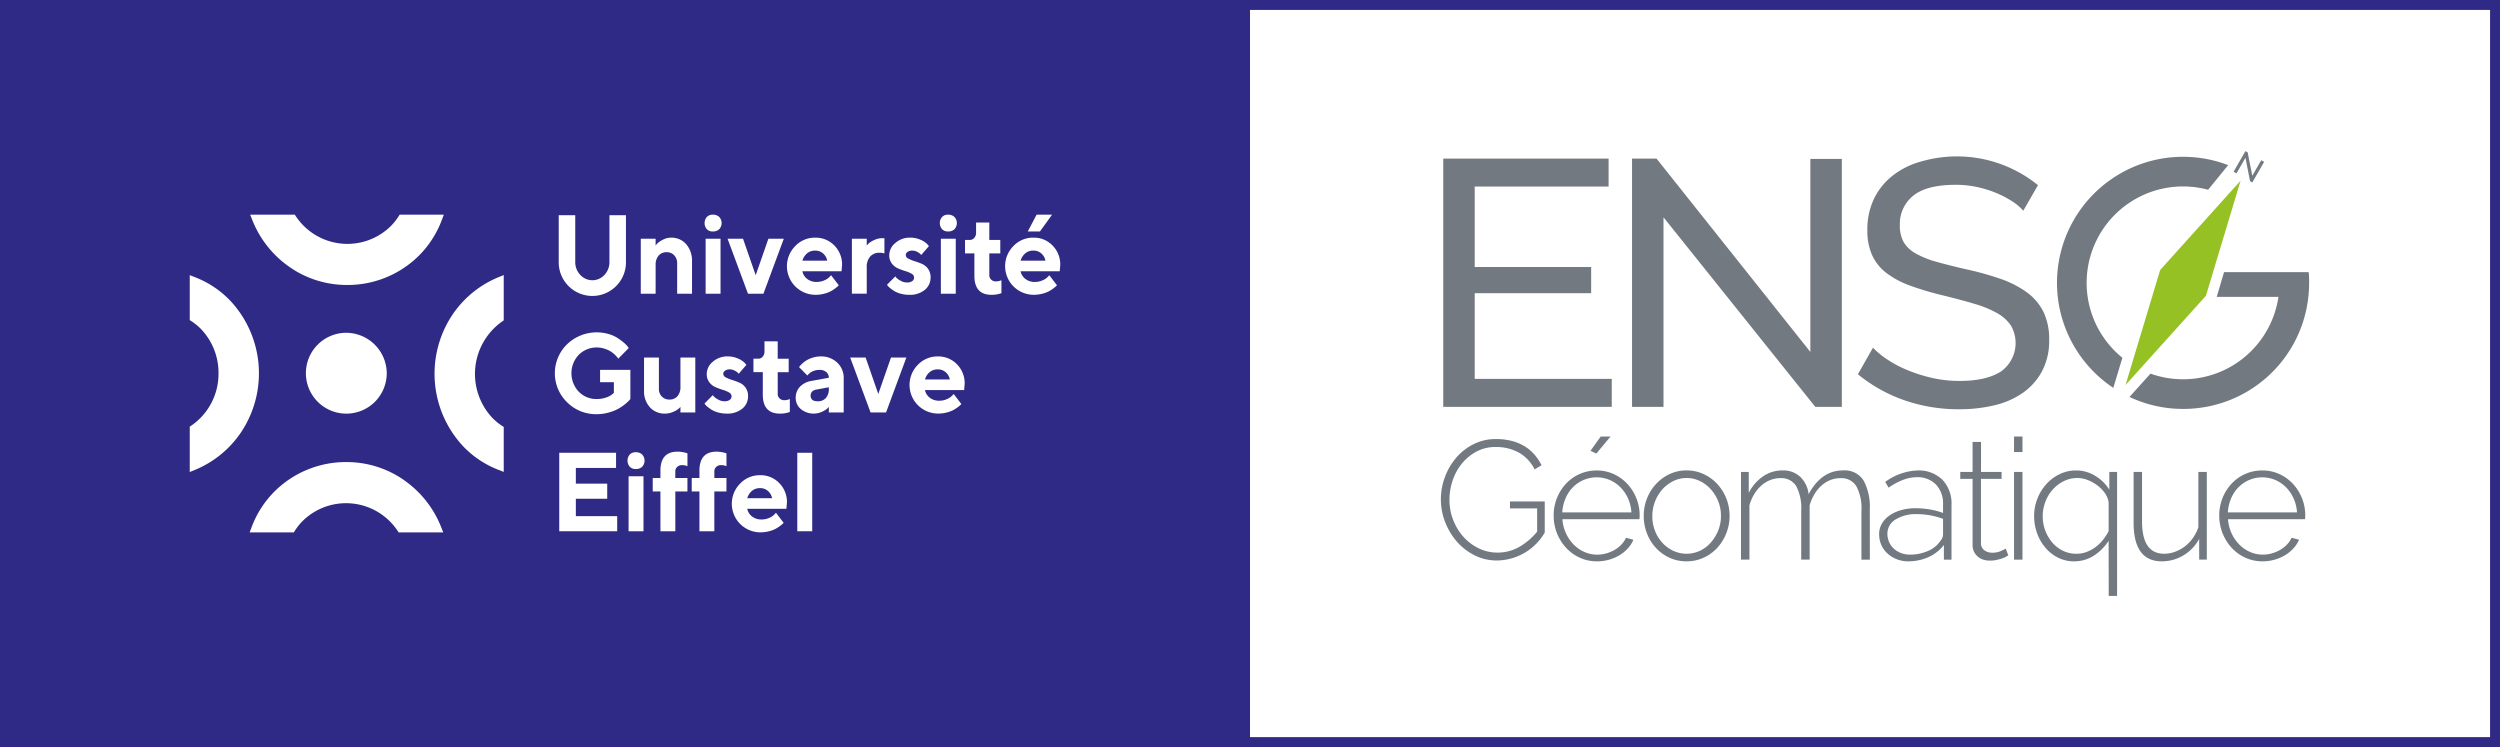
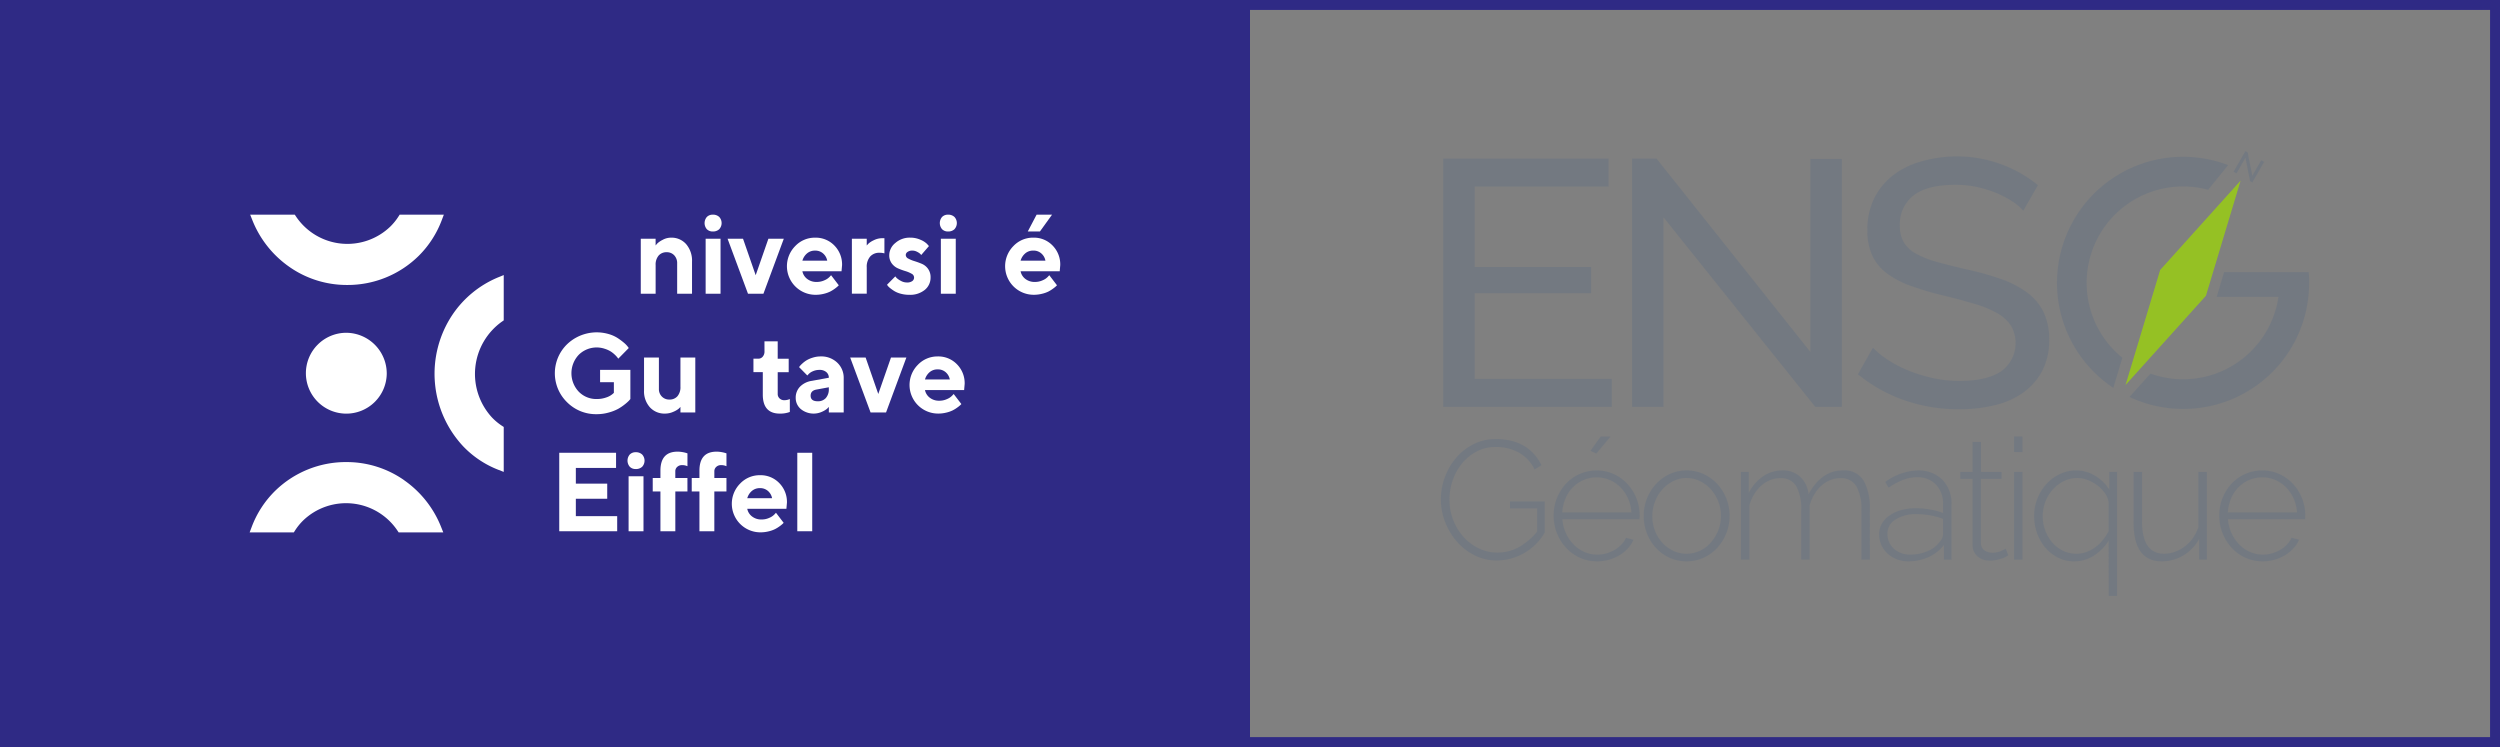
<svg xmlns="http://www.w3.org/2000/svg" id="Logo_endossement_couleur" data-name="Logo endossement couleur" viewBox="0 0 503.452 150.442">
  <rect x="0" y="0" width="503.452" height="150.442" fill="#808080" stroke="none" />
  <defs>
    <style>.cls-1{fill:#2f2a85;}.cls-2{fill:#fff;}.cls-3{fill:#737981;}.cls-4{fill:#95c124;fill-rule:evenodd;}</style>
  </defs>
  <title>ENSG-couleurs</title>
  <rect id="Fond_bleu" data-name="Fond bleu" class="cls-1" x="1.007" y="0.964" width="250.719" height="148.453" />
-   <rect id="Fond_blanc" data-name="Fond blanc" class="cls-2" x="251.726" y="0.948" width="250.731" height="148.516" />
  <path id="Contour_bleu" data-name="Contour bleu" class="cls-1" d="M514.124,15.01V161.452H14.672V15.01H514.124m2-2H12.672V163.452H516.124V13.01Z" transform="translate(-12.672 -13.01)" />
  <g id="Logo_Gustave_Eiffel" data-name="Logo Gustave Eiffel">
    <g id="Symbole">
      <path class="cls-2" d="M94.079,109.725a20.147,20.147,0,0,0-11.6-3.661,20.371,20.371,0,0,0-14.474,5.867,20.08,20.08,0,0,0-4.648,7.2l-.414,1.095h8.9l.234-.369a11.614,11.614,0,0,1,1.614-2,12.461,12.461,0,0,1,19.03,2.021l.236.353h8.984l-.441-1.108a20.82,20.82,0,0,0-7.428-9.393" transform="translate(-12.672 -13.01)" />
-       <path class="cls-2" d="M59.045,73.565a19.651,19.651,0,0,0-7.084-4.725l-1.077-.421V77.47l.363.237a11.674,11.674,0,0,1,1.975,1.641,12.771,12.771,0,0,1,3.454,8.93,12.641,12.641,0,0,1-5.443,10.415l-.349.239v9.135l1.091-.45a20.607,20.607,0,0,0,9.24-7.551,21.4,21.4,0,0,0-2.17-26.5" transform="translate(-12.672 -13.01)" />
      <path class="cls-2" d="M70.919,66.738a20.155,20.155,0,0,0,11.6,3.66,20.369,20.369,0,0,0,14.474-5.866,20.111,20.111,0,0,0,4.648-7.2l.414-1.094h-8.9l-.234.368A11.621,11.621,0,0,1,91.3,58.611,12.461,12.461,0,0,1,72.27,56.59l-.236-.353H63.05l.441,1.108a20.83,20.83,0,0,0,7.428,9.393" transform="translate(-12.672 -13.01)" />
      <path class="cls-2" d="M113.766,77.77l.348-.241V68.4l-1.091.448a20.621,20.621,0,0,0-9.241,7.55,21.4,21.4,0,0,0,2.173,26.5,19.62,19.62,0,0,0,7.081,4.724l1.078.421v-9.05l-.361-.238a11.556,11.556,0,0,1-1.976-1.641,12.936,12.936,0,0,1,1.989-19.344" transform="translate(-12.672 -13.01)" />
      <path class="cls-2" d="M90.555,88.3a8.142,8.142,0,1,1-8.141-8.275A8.209,8.209,0,0,1,90.555,88.3" transform="translate(-12.672 -13.01)" />
    </g>
    <g id="Université_Gustave_Eiffel" data-name="Université Gustave Eiffel">
      <g id="Université">
-         <path id="U" class="cls-2" d="M134.391,68.376A3.721,3.721,0,0,0,135.4,65.72V56.353h3.328V65.72a6.771,6.771,0,1,1-13.54,0V56.353h3.328V65.72a3.719,3.719,0,0,0,1.014,2.651,3.293,3.293,0,0,0,4.862.005" transform="translate(-12.672 -13.01)" />
        <path id="n" class="cls-2" d="M144.7,62.447a5.372,5.372,0,0,1,.37-.435,4.472,4.472,0,0,1,1.045-.7,3.488,3.488,0,0,1,1.7-.442,3.9,3.9,0,0,1,3.041,1.312,5.105,5.105,0,0,1,1.176,3.538v6.437h-2.993V66.062a2.267,2.267,0,0,0-.591-1.636,2,2,0,0,0-1.522-.623,2.064,2.064,0,0,0-1.622.677,2.8,2.8,0,0,0-.6,1.924v5.753h-2.992V61.091H144.7Z" transform="translate(-12.672 -13.01)" />
        <path id="i" class="cls-2" d="M157.519,59.162a1.79,1.79,0,0,1-1.3.463,1.6,1.6,0,0,1-1.208-.463,1.9,1.9,0,0,1,.005-2.458,1.612,1.612,0,0,1,1.2-.463,1.794,1.794,0,0,1,1.3.463,1.825,1.825,0,0,1,0,2.458m.259,13h-3V61.091h3Z" transform="translate(-12.672 -13.01)" />
        <polygon id="v" class="cls-2" points="150.63 59.147 146.521 48.08 149.632 48.08 152.181 55.422 154.738 48.08 157.841 48.08 153.742 59.147 150.63 59.147" />
        <path id="e" class="cls-2" d="M174.258,67.639a2.551,2.551,0,0,0,.943,1.525,3,3,0,0,0,1.942.623,3.66,3.66,0,0,0,1.566-.336,3.034,3.034,0,0,0,1.015-.677l.314-.341,1.549,2.028-.2.2a6.1,6.1,0,0,1-.58.47,6.89,6.89,0,0,1-.944.589,6.1,6.1,0,0,1-1.295.458,6.775,6.775,0,0,1-1.643.2,5.758,5.758,0,0,1-4.108-9.815,5.418,5.418,0,0,1,4-1.692,5.216,5.216,0,0,1,3.881,1.581,5.416,5.416,0,0,1,1.551,3.953l-.109,1.234Zm.938-3.6a3,3,0,0,0-.938,1.466h5a2.538,2.538,0,0,0-.83-1.454,2.353,2.353,0,0,0-1.61-.574,2.429,2.429,0,0,0-1.621.562" transform="translate(-12.672 -13.01)" />
        <path id="r" class="cls-2" d="M190.776,64.034a3.606,3.606,0,0,0-1-.121,2.4,2.4,0,0,0-1.87.761,3.142,3.142,0,0,0-.689,2.182v5.3h-2.992V61.091h2.992v1.356c.088-.1.21-.238.37-.4a4.32,4.32,0,0,1,1.045-.657,3.728,3.728,0,0,1,1.7-.407h.445Z" transform="translate(-12.672 -13.01)" />
        <path id="s" class="cls-2" d="M198.187,64.364a2.561,2.561,0,0,0-.212-.242,2.622,2.622,0,0,0-.613-.4,2.018,2.018,0,0,0-.954-.247,1.583,1.583,0,0,0-.975.27.772.772,0,0,0-.358.622.831.831,0,0,0,.509.716,6.3,6.3,0,0,0,1.242.513c.489.151.981.331,1.48.54a2.95,2.95,0,0,1,1.257,1.014,2.865,2.865,0,0,1,.509,1.737,3.168,3.168,0,0,1-1.152,2.491,4.685,4.685,0,0,1-3.173,1,6.334,6.334,0,0,1-1.646-.209,4.933,4.933,0,0,1-1.27-.507,8.129,8.129,0,0,1-.852-.591,3.7,3.7,0,0,1-.524-.49l-.153-.231,1.67-1.687a2.644,2.644,0,0,0,.277.336,3.708,3.708,0,0,0,.8.55,2.5,2.5,0,0,0,1.257.349,1.739,1.739,0,0,0,1.079-.283.86.86,0,0,0-.146-1.487,5.677,5.677,0,0,0-1.257-.529,13.518,13.518,0,0,1-1.48-.545,3.1,3.1,0,0,1-1.242-.993,2.726,2.726,0,0,1-.509-1.7,3.184,3.184,0,0,1,1.218-2.413,4.363,4.363,0,0,1,3-1.081,4.969,4.969,0,0,1,2.077.43,4.077,4.077,0,0,1,1.317.838l.38.429Z" transform="translate(-12.672 -13.01)" />
        <path id="i-2" data-name="i" class="cls-2" d="M204.893,59.162a1.79,1.79,0,0,1-1.3.463,1.6,1.6,0,0,1-1.208-.463,1.9,1.9,0,0,1,0-2.458,1.614,1.614,0,0,1,1.2-.463,1.794,1.794,0,0,1,1.3.463,1.822,1.822,0,0,1,0,2.458m.259,13h-3V61.091h3Z" transform="translate(-12.672 -13.01)" />
-         <path id="t" class="cls-2" d="M209.235,57.829H211.9v3.494h2.211v2.71H211.9v4.4a1.179,1.179,0,0,0,.373.881,1.306,1.306,0,0,0,.948.365,2.629,2.629,0,0,0,.571-.062,2.028,2.028,0,0,0,.417-.127l.131-.044v2.6a5.464,5.464,0,0,1-2.008.331q-3.436,0-3.436-3.837V64.033h-1.887v-2.71h1a1.118,1.118,0,0,0,.867-.407,1.547,1.547,0,0,0,.358-1.059Z" transform="translate(-12.672 -13.01)" />
        <path id="é" class="cls-2" d="M218.2,67.639a2.55,2.55,0,0,0,.942,1.526,3,3,0,0,0,1.942.622,3.66,3.66,0,0,0,1.566-.336,3.049,3.049,0,0,0,1.015-.677l.314-.343,1.549,2.028-.2.2a6.128,6.128,0,0,1-.58.468,6.978,6.978,0,0,1-.943.591,6.073,6.073,0,0,1-1.3.456,6.732,6.732,0,0,1-1.643.2,5.759,5.759,0,0,1-4.108-9.814,5.422,5.422,0,0,1,4-1.692,5.2,5.2,0,0,1,3.881,1.582,5.411,5.411,0,0,1,1.551,3.95l-.107,1.236Zm.937-3.6A2.982,2.982,0,0,0,218.2,65.5h5a2.524,2.524,0,0,0-.83-1.455,2.354,2.354,0,0,0-1.61-.573,2.428,2.428,0,0,0-1.621.561m2.283-7.792h3.112l-2.44,3.384h-2.449Z" transform="translate(-12.672 -13.01)" />
      </g>
      <g id="Gustave">
        <path id="G" class="cls-2" d="M139.617,87.5v5.864c-.057.074-.149.181-.276.325a8.412,8.412,0,0,1-.833.739,9.9,9.9,0,0,1-1.368.926,8.971,8.971,0,0,1-1.887.733,8.728,8.728,0,0,1-2.4.331,8.2,8.2,0,0,1-6-2.42,8.153,8.153,0,0,1,0-11.645,8.624,8.624,0,0,1,8.332-2.087,6.889,6.889,0,0,1,1.816.787,12.4,12.4,0,0,1,1.257.925,5.114,5.114,0,0,1,.786.783l.251.331-2.116,2.15c-.042-.06-.1-.141-.178-.248a4.947,4.947,0,0,0-.509-.547,5.3,5.3,0,0,0-.862-.677,5.567,5.567,0,0,0-1.226-.539,5.123,5.123,0,0,0-5.192,1.239,5.414,5.414,0,0,0,0,7.407,4.9,4.9,0,0,0,3.641,1.487,5.512,5.512,0,0,0,1.9-.314,3.757,3.757,0,0,0,1.205-.633l.336-.287V89.981h-2.777V87.5Z" transform="translate(-12.672 -13.01)" />
        <path id="u-2" data-name="u" class="cls-2" d="M149.7,94.951a4.571,4.571,0,0,1-.37.38,4.3,4.3,0,0,1-1.045.6,4.031,4.031,0,0,1-1.7.368,3.955,3.955,0,0,1-3.041-1.272,4.8,4.8,0,0,1-1.176-3.389V85.01h2.994v6.327a2.093,2.093,0,0,0,.6,1.532,2.044,2.044,0,0,0,1.512.606A2.072,2.072,0,0,0,149.1,92.8a2.793,2.793,0,0,0,.6-1.92V85.01h2.992V96.076H149.7Z" transform="translate(-12.672 -13.01)" />
-         <path id="s-2" data-name="s" class="cls-2" d="M161.432,88.283a2.421,2.421,0,0,0-.212-.242,2.6,2.6,0,0,0-.613-.4,2.015,2.015,0,0,0-.953-.247,1.591,1.591,0,0,0-.976.269.775.775,0,0,0-.358.623.832.832,0,0,0,.509.716,6.365,6.365,0,0,0,1.242.513c.489.151.981.331,1.48.54a2.953,2.953,0,0,1,1.258,1.014,2.86,2.86,0,0,1,.509,1.736,3.17,3.17,0,0,1-1.153,2.492,4.683,4.683,0,0,1-3.173,1,6.345,6.345,0,0,1-1.646-.209,4.9,4.9,0,0,1-1.27-.508,8.4,8.4,0,0,1-.852-.59,3.844,3.844,0,0,1-.526-.491l-.151-.23,1.67-1.687a2.894,2.894,0,0,0,.277.336,3.708,3.708,0,0,0,.8.55,2.5,2.5,0,0,0,1.257.349,1.744,1.744,0,0,0,1.08-.283.86.86,0,0,0-.146-1.487,5.659,5.659,0,0,0-1.258-.529,13.518,13.518,0,0,1-1.48-.545,3.114,3.114,0,0,1-1.242-.993,2.732,2.732,0,0,1-.509-1.7,3.191,3.191,0,0,1,1.218-2.415,4.373,4.373,0,0,1,3-1.079,4.984,4.984,0,0,1,2.077.429,4.093,4.093,0,0,1,1.317.839l.38.429Z" transform="translate(-12.672 -13.01)" />
        <path id="t-2" data-name="t" class="cls-2" d="M166.62,81.747h2.667v3.5H171.5v2.711h-2.212v4.4a1.186,1.186,0,0,0,.374.883,1.309,1.309,0,0,0,.948.363,2.622,2.622,0,0,0,.571-.061,2.092,2.092,0,0,0,.417-.127l.131-.045v2.6a5.444,5.444,0,0,1-2.008.331q-3.436,0-3.436-3.835V87.953H164.4V85.242h1a1.116,1.116,0,0,0,.868-.408,1.545,1.545,0,0,0,.358-1.059Z" transform="translate(-12.672 -13.01)" />
        <path id="a" class="cls-2" d="M179.581,94.951a5.184,5.184,0,0,1-.363.381,4.373,4.373,0,0,1-1.013.6,4.083,4.083,0,0,1-4.273-.551,2.907,2.907,0,0,1-1.019-2.234,3.157,3.157,0,0,1,.857-2.259,4.181,4.181,0,0,1,2.364-1.179l3.447-.628a1.439,1.439,0,0,0-.5-1.135A2.018,2.018,0,0,0,177.7,87.5a3.177,3.177,0,0,0-1.346.28,2.5,2.5,0,0,0-.857.58l-.248.265-1.66-1.687c.045-.06.1-.139.18-.238a4.752,4.752,0,0,1,.509-.511,5.379,5.379,0,0,1,.863-.646,5.69,5.69,0,0,1,1.225-.518,5.206,5.206,0,0,1,1.551-.237,4.649,4.649,0,0,1,3.36,1.25,4.188,4.188,0,0,1,1.3,3.148v6.889h-2.994Zm-.6-1.791a2.6,2.6,0,0,0,.6-1.824V91l-2.439.451q-1.227.2-1.225,1.246,0,1.122,1.441,1.123a2.092,2.092,0,0,0,1.622-.655" transform="translate(-12.672 -13.01)" />
        <polygon id="v-2" data-name="v" class="cls-2" points="175.318 83.065 171.21 71.999 174.32 71.999 176.869 79.34 179.427 71.999 182.527 71.999 178.431 83.065 175.318 83.065" />
        <path id="e-2" data-name="e" class="cls-2" d="M198.945,91.557a2.544,2.544,0,0,0,.944,1.526,2.991,2.991,0,0,0,1.941.624,3.658,3.658,0,0,0,1.566-.338,3.019,3.019,0,0,0,1.015-.677l.313-.341,1.551,2.028-.2.2a5.532,5.532,0,0,1-.58.47,6.679,6.679,0,0,1-.944.589,5.906,5.906,0,0,1-1.294.458,6.737,6.737,0,0,1-1.643.2,5.759,5.759,0,0,1-4.109-9.814,5.429,5.429,0,0,1,4-1.692,5.21,5.21,0,0,1,3.881,1.582,5.41,5.41,0,0,1,1.551,3.952l-.108,1.234Zm.939-3.6a3,3,0,0,0-.939,1.466h5a2.541,2.541,0,0,0-.83-1.455,2.358,2.358,0,0,0-1.611-.573,2.421,2.421,0,0,0-1.62.562" transform="translate(-12.672 -13.01)" />
      </g>
      <g id="Eiffel">
        <polygon id="E-3" data-name="E" class="cls-2" points="112.623 91.179 112.623 106.983 124.29 106.983 124.29 103.942 115.962 103.942 115.962 100.438 122.284 100.438 122.284 97.395 115.962 97.395 115.962 94.232 124.062 94.232 124.062 91.179 112.623 91.179" />
        <path id="i-3" data-name="i" class="cls-2" d="M142,107a1.792,1.792,0,0,1-1.3.464,1.6,1.6,0,0,1-1.208-.464,1.894,1.894,0,0,1,0-2.457,1.609,1.609,0,0,1,1.2-.463,1.792,1.792,0,0,1,1.3.463A1.823,1.823,0,0,1,142,107m.259,12.994h-3V108.927h3Z" transform="translate(-12.672 -13.01)" />
        <path id="f" class="cls-2" d="M151.11,111.981h-2.44V120h-3v-8.014h-1.551V109.27h1.551V107.8q0-3.832,3.446-3.835a5.651,5.651,0,0,1,.988.088,6,6,0,0,1,.77.177l.238.076V106.9A2.459,2.459,0,0,0,150,106.68a1.337,1.337,0,0,0-.954.358,1.159,1.159,0,0,0-.38.876v1.356h2.44Z" transform="translate(-12.672 -13.01)" />
        <path id="f-2" data-name="f" class="cls-2" d="M158.965,111.981h-2.44V120h-3v-8.014h-1.552V109.27h1.552V107.8q0-3.832,3.446-3.835a5.651,5.651,0,0,1,.988.088,5.974,5.974,0,0,1,.769.177l.239.076V106.9a2.461,2.461,0,0,0-1.107-.221,1.332,1.332,0,0,0-.952.358,1.164,1.164,0,0,0-.381.876v1.356h2.44Z" transform="translate(-12.672 -13.01)" />
        <path id="e-4" data-name="e" class="cls-2" d="M163.155,115.476A2.548,2.548,0,0,0,164.1,117a3,3,0,0,0,1.942.623,3.66,3.66,0,0,0,1.566-.336,3.034,3.034,0,0,0,1.015-.677l.314-.341,1.549,2.028-.2.2a5.738,5.738,0,0,1-.579.47,7.063,7.063,0,0,1-.945.589,5.936,5.936,0,0,1-1.295.458,6.825,6.825,0,0,1-1.643.2,5.76,5.76,0,0,1-4.108-9.816,5.426,5.426,0,0,1,4-1.692,5.213,5.213,0,0,1,3.881,1.582,5.412,5.412,0,0,1,1.551,3.952l-.109,1.234Zm.938-3.605a3,3,0,0,0-.938,1.467h5a2.538,2.538,0,0,0-.83-1.455,2.357,2.357,0,0,0-1.61-.573,2.428,2.428,0,0,0-1.621.561" transform="translate(-12.672 -13.01)" />
        <rect id="l" class="cls-2" x="160.561" y="91.179" width="3.004" height="15.804" />
      </g>
    </g>
  </g>
  <g id="ENSG">
    <g id="Géomatique">
      <path class="cls-3" d="M323.754,120.258a11.258,11.258,0,0,1-9.611,5.623,9.952,9.952,0,0,1-4.534-1.052,11.561,11.561,0,0,1-3.583-2.787,13.241,13.241,0,0,1-2.342-3.938,12.381,12.381,0,0,1-.849-4.483,12.9,12.9,0,0,1,.832-4.586,12.727,12.727,0,0,1,2.308-3.905,11.151,11.151,0,0,1,3.5-2.7,9.844,9.844,0,0,1,4.431-1,12.6,12.6,0,0,1,3.278.391,9.593,9.593,0,0,1,2.563,1.086,8.462,8.462,0,0,1,1.952,1.665,10.271,10.271,0,0,1,1.41,2.123l-1.392.848a7.946,7.946,0,0,0-3.277-3.446,9.614,9.614,0,0,0-4.568-1.071,8.047,8.047,0,0,0-3.854.918,9.631,9.631,0,0,0-2.938,2.411,10.8,10.8,0,0,0-1.867,3.4,12.084,12.084,0,0,0-.645,3.907,11.168,11.168,0,0,0,2.8,7.437,10.01,10.01,0,0,0,3.074,2.328,8.524,8.524,0,0,0,3.8.864,8.846,8.846,0,0,0,4.16-1.019,13.2,13.2,0,0,0,3.82-3.194v-4.685h-5.468v-1.392h7" transform="translate(-12.672 -13.01)" />
      <path class="cls-3" d="M334.28,126.051a8.239,8.239,0,0,1-3.464-.73,8.562,8.562,0,0,1-2.767-2,9.514,9.514,0,0,1-2.5-6.5,9.35,9.35,0,0,1,2.479-6.4,8.4,8.4,0,0,1,6.181-2.666,8.107,8.107,0,0,1,3.446.731,8.676,8.676,0,0,1,2.734,1.97,9.357,9.357,0,0,1,2.479,6.369c0,.113-.006.253-.017.422s-.017.278-.017.323h-15.52a7.88,7.88,0,0,0,.714,2.837,8.042,8.042,0,0,0,1.545,2.258,6.882,6.882,0,0,0,2.157,1.494,6.347,6.347,0,0,0,2.614.545,6.6,6.6,0,0,0,1.817-.256,7.28,7.28,0,0,0,1.664-.7,5.882,5.882,0,0,0,1.358-1.07,5,5,0,0,0,.934-1.375l1.5.408a6.238,6.238,0,0,1-1.138,1.75,7.568,7.568,0,0,1-1.7,1.375,8.852,8.852,0,0,1-4.5,1.222Zm6.928-9.85a8.03,8.03,0,0,0-.7-2.852,7.656,7.656,0,0,0-1.529-2.226,6.862,6.862,0,0,0-2.156-1.46,6.761,6.761,0,0,0-5.229,0,6.867,6.867,0,0,0-2.157,1.46,7.1,7.1,0,0,0-1.495,2.243,8.608,8.608,0,0,0-.661,2.835Zm-7.063-11.854-1.189-.543,2.072-2.887H337Z" transform="translate(-12.672 -13.01)" />
      <path class="cls-3" d="M352.312,126.051a8.121,8.121,0,0,1-3.446-.73,8.543,8.543,0,0,1-2.734-1.988,9.149,9.149,0,0,1-1.8-2.921,9.587,9.587,0,0,1-.645-3.5,9.471,9.471,0,0,1,.662-3.531,9.251,9.251,0,0,1,1.834-2.922,8.8,8.8,0,0,1,2.734-1.986,7.913,7.913,0,0,1,3.4-.731,8.037,8.037,0,0,1,3.414.731,8.757,8.757,0,0,1,2.75,1.986,9.213,9.213,0,0,1,1.833,2.922,9.452,9.452,0,0,1,.663,3.531,9.541,9.541,0,0,1-2.479,6.419,8.479,8.479,0,0,1-2.75,1.988A8.164,8.164,0,0,1,352.312,126.051Zm-6.894-9.069a7.94,7.94,0,0,0,.544,2.939,7.675,7.675,0,0,0,1.477,2.393,7,7,0,0,0,2.191,1.615,6.356,6.356,0,0,0,5.366,0,6.78,6.78,0,0,0,2.19-1.648,8.423,8.423,0,0,0,1.494-2.428,7.819,7.819,0,0,0,.559-2.971,7.727,7.727,0,0,0-.559-2.94,8.185,8.185,0,0,0-1.494-2.41,7.124,7.124,0,0,0-2.19-1.648,6.052,6.052,0,0,0-2.684-.612,5.969,5.969,0,0,0-2.648.612,7.24,7.24,0,0,0-2.208,1.665,7.832,7.832,0,0,0-1.494,2.461A8.2,8.2,0,0,0,345.418,116.982Z" transform="translate(-12.672 -13.01)" />
      <path class="cls-3" d="M389.226,125.711h-1.7v-9.85a9.305,9.305,0,0,0-1.037-4.959,3.525,3.525,0,0,0-3.175-1.6,5.486,5.486,0,0,0-2.105.408,6.039,6.039,0,0,0-1.783,1.139,7.549,7.549,0,0,0-1.393,1.732,9.112,9.112,0,0,0-.933,2.224v10.9h-1.7v-9.85a9.419,9.419,0,0,0-1.02-4.976,3.5,3.5,0,0,0-3.158-1.579,5.584,5.584,0,0,0-2.07.391,5.993,5.993,0,0,0-1.8,1.122,7.642,7.642,0,0,0-1.426,1.732,8.7,8.7,0,0,0-.951,2.224v10.936h-1.7V108.05h1.563v4.212a8.861,8.861,0,0,1,2.886-3.329,6.841,6.841,0,0,1,3.9-1.189,4.992,4.992,0,0,1,3.616,1.325,5.625,5.625,0,0,1,1.648,3.465q2.58-4.791,6.927-4.79a4.471,4.471,0,0,1,4.16,2.055,11.173,11.173,0,0,1,1.24,5.757Z" transform="translate(-12.672 -13.01)" />
      <path class="cls-3" d="M404.134,125.713v-2.957a7.954,7.954,0,0,1-3.109,2.446,9.848,9.848,0,0,1-4.091.849,6.133,6.133,0,0,1-2.292-.426,5.967,5.967,0,0,1-1.867-1.153,5.149,5.149,0,0,1-1.242-1.733,5.3,5.3,0,0,1-.439-2.157,4.147,4.147,0,0,1,.543-2.1,5.108,5.108,0,0,1,1.528-1.647,7.708,7.708,0,0,1,2.325-1.088,10.682,10.682,0,0,1,2.973-.391,16.936,16.936,0,0,1,2.886.255,14.028,14.028,0,0,1,2.615.7v-1.732a5.5,5.5,0,0,0-1.426-3.99,5.132,5.132,0,0,0-3.871-1.478,7.839,7.839,0,0,0-2.767.543,13.332,13.332,0,0,0-2.9,1.562l-.679-1.153a11.7,11.7,0,0,1,6.454-2.311,6.82,6.82,0,0,1,5.041,1.851,6.917,6.917,0,0,1,1.853,5.112v11.006h-1.53m-6.861-1.02a8.945,8.945,0,0,0,3.633-.73,5.468,5.468,0,0,0,2.48-1.988,2.1,2.1,0,0,0,.578-1.359v-3.125a15.246,15.246,0,0,0-5.3-.949,7.6,7.6,0,0,0-4.28,1.085,3.3,3.3,0,0,0-1.629,2.853,4.118,4.118,0,0,0,.339,1.665,3.9,3.9,0,0,0,.951,1.341,4.544,4.544,0,0,0,1.442.883A4.887,4.887,0,0,0,397.273,124.693Z" transform="translate(-12.672 -13.01)" />
      <path class="cls-3" d="M417.105,124.863q-.135.067-.456.255a4.82,4.82,0,0,1-.818.356,10.3,10.3,0,0,1-1.1.3,6.084,6.084,0,0,1-1.325.137,4.313,4.313,0,0,1-1.341-.2,3.185,3.185,0,0,1-1.1-.611,3.1,3.1,0,0,1-.766-.986,3.03,3.03,0,0,1-.287-1.358V109.444h-2.478V108.05h2.478v-6.044h1.7v6.044h4.143v1.394H411.6v12.9a1.694,1.694,0,0,0,.681,1.477,2.582,2.582,0,0,0,1.561.493,4.3,4.3,0,0,0,1.818-.355c.51-.239.819-.392.934-.46Z" transform="translate(-12.672 -13.01)" />
      <path class="cls-3" d="M418.259,104.043v-3.126h1.7v3.126Zm0,21.668V108.05h1.7v17.661Z" transform="translate(-12.672 -13.01)" />
      <path class="cls-3" d="M437.327,133.017l-.017-11.11A9.893,9.893,0,0,1,434.186,125a7.307,7.307,0,0,1-3.8,1.053,7.1,7.1,0,0,1-3.31-.764,8.208,8.208,0,0,1-2.547-2.039,9.149,9.149,0,0,1-1.644-2.919,10.156,10.156,0,0,1-.579-3.413,9.358,9.358,0,0,1,.662-3.5,9.515,9.515,0,0,1,1.8-2.922,8.638,8.638,0,0,1,2.683-2,7.485,7.485,0,0,1,3.31-.748,7.257,7.257,0,0,1,3.871,1.106,8.325,8.325,0,0,1,2.818,2.767V108.05h1.561v24.967Zm-6.5-8.494a5.743,5.743,0,0,0,2.088-.375,7.4,7.4,0,0,0,1.783-.983,8.159,8.159,0,0,0,1.477-1.444,10.887,10.887,0,0,0,1.137-1.75V114.2a4.284,4.284,0,0,0-.746-1.869,6.869,6.869,0,0,0-1.512-1.56,8.029,8.029,0,0,0-1.952-1.088,5.761,5.761,0,0,0-2.073-.408,6.07,6.07,0,0,0-2.818.664,7.344,7.344,0,0,0-2.223,1.732,7.8,7.8,0,0,0-1.444,2.461,8.267,8.267,0,0,0,0,5.707,8.012,8.012,0,0,0,1.409,2.411,6.7,6.7,0,0,0,2.139,1.665A6.114,6.114,0,0,0,430.825,124.523Z" transform="translate(-12.672 -13.01)" />
      <path class="cls-3" d="M455.546,125.706v-4.172a8.679,8.679,0,0,1-3.194,3.329,8.364,8.364,0,0,1-4.343,1.188q-5.675,0-5.672-7.811V108.05h1.7V118q0,6.519,4.45,6.521a6.306,6.306,0,0,0,2.188-.392,7.527,7.527,0,0,0,3.6-2.767,8.543,8.543,0,0,0,1.105-2.174V108.05h1.7v17.656Z" transform="translate(-12.672 -13.01)" />
      <path class="cls-3" d="M468.314,126.051a8.246,8.246,0,0,1-3.464-.73,8.569,8.569,0,0,1-2.766-2,9.358,9.358,0,0,1-1.833-2.939,9.524,9.524,0,0,1-.663-3.563,9.334,9.334,0,0,1,.663-3.516,9.211,9.211,0,0,1,1.816-2.888,8.4,8.4,0,0,1,6.179-2.666,8.087,8.087,0,0,1,3.446.731,8.693,8.693,0,0,1,2.738,1.97,9.362,9.362,0,0,1,2.478,6.369c0,.113-.009.253-.019.422s-.017.278-.017.323h-15.52a7.9,7.9,0,0,0,.715,2.837,8.042,8.042,0,0,0,1.545,2.258,6.89,6.89,0,0,0,2.156,1.494,6.347,6.347,0,0,0,2.614.545,6.625,6.625,0,0,0,1.819-.256,7.328,7.328,0,0,0,1.663-.7,5.877,5.877,0,0,0,1.357-1.07,5,5,0,0,0,.934-1.375l1.5.408a6.169,6.169,0,0,1-1.137,1.75,7.6,7.6,0,0,1-1.7,1.375,8.844,8.844,0,0,1-4.5,1.222Zm6.929-9.85a7.988,7.988,0,0,0-.7-2.852,7.634,7.634,0,0,0-1.528-2.226,6.908,6.908,0,0,0-2.156-1.46,6.763,6.763,0,0,0-5.23,0,6.874,6.874,0,0,0-2.156,1.46,7.083,7.083,0,0,0-1.493,2.243,8.584,8.584,0,0,0-.663,2.835Z" transform="translate(-12.672 -13.01)" />
    </g>
    <g id="ENS">
      <path class="cls-3" d="M337.251,89.307v5.632H303.313V44.948h33.3V50.58H309.65v16.2H333.1v5.28H309.65V89.307Z" transform="translate(-12.672 -13.01)" />
      <path class="cls-3" d="M347.671,56.776V94.939h-6.337V44.948h4.928l30.981,38.936V45.018h6.338V94.939H378.23Z" transform="translate(-12.672 -13.01)" />
      <path class="cls-3" d="M420.123,55.439a10.509,10.509,0,0,0-2.252-1.9,20.326,20.326,0,0,0-3.169-1.655,22.57,22.57,0,0,0-3.837-1.2,20.081,20.081,0,0,0-4.331-.457q-5.847,0-8.555,2.181a7.274,7.274,0,0,0-2.712,5.986,6.632,6.632,0,0,0,.777,3.379,6.375,6.375,0,0,0,2.427,2.289,18.527,18.527,0,0,0,4.118,1.655q2.465.7,5.843,1.478a60.97,60.97,0,0,1,7.009,1.936,20.483,20.483,0,0,1,5.351,2.712,10.886,10.886,0,0,1,3.38,3.942,12.677,12.677,0,0,1,1.162,5.7,13.047,13.047,0,0,1-1.409,6.232,12.526,12.526,0,0,1-3.836,4.366,16.632,16.632,0,0,1-5.74,2.535,30.3,30.3,0,0,1-7.181.809,33.152,33.152,0,0,1-10.948-1.8,30.645,30.645,0,0,1-9.4-5.246l3.028-5.351a16.766,16.766,0,0,0,2.923,2.393,23.568,23.568,0,0,0,4.083,2.147,30.334,30.334,0,0,0,4.929,1.551,25,25,0,0,0,5.527.6q5.352,0,8.309-1.9a7.026,7.026,0,0,0,2.006-9.258,8.059,8.059,0,0,0-2.78-2.5A21.414,21.414,0,0,0,410.3,74.2q-2.713-.809-6.161-1.654a61.5,61.5,0,0,1-6.69-1.972,18.159,18.159,0,0,1-4.822-2.536,9.514,9.514,0,0,1-2.921-3.59,11.87,11.87,0,0,1-.986-5.07,14.3,14.3,0,0,1,1.337-6.337A13.325,13.325,0,0,1,393.79,48.4a16.255,16.255,0,0,1,5.7-2.851A25.875,25.875,0,0,1,423.08,50.3Z" transform="translate(-12.672 -13.01)" />
    </g>
    <polygon id="fleche" class="cls-4" points="444.236 59.558 428.04 77.538 435.016 54.367 451.21 36.384 444.236 59.558" />
    <g id="er">
      <path class="cls-3" d="M437.915,90.889a25.386,25.386,0,0,1,23.463-44.625l-4.034,4.961a19.413,19.413,0,0,0-17.418,33.707l.151.126-1.824,6.063Z" transform="translate(-12.672 -13.01)" />
      <path class="cls-3" d="M452.3,95.358a25.2,25.2,0,0,1-10.426-2.241l-.371-.167,4.237-4.7.185.064a19.413,19.413,0,0,0,25.56-15.382l.019-.135H459.074l1.48-4.987h17.038a14.923,14.923,0,0,1,.093,2.017v.148c0,.836-.044,1.695-.128,2.554A25.29,25.29,0,0,1,452.3,95.358Z" transform="translate(-12.672 -13.01)" />
    </g>
    <path class="cls-3" d="M468.626,45.607l-2.38,4.141-.457-.262-.927-4.7-1.8,3.134-.584-.334,2.38-4.142.464.266q.119.709.244,1.345t.263,1.257c.071.348.141.7.21,1.044s.137.7.2,1.053l1.8-3.135Z" transform="translate(-12.672 -13.01)" />
  </g>
</svg>